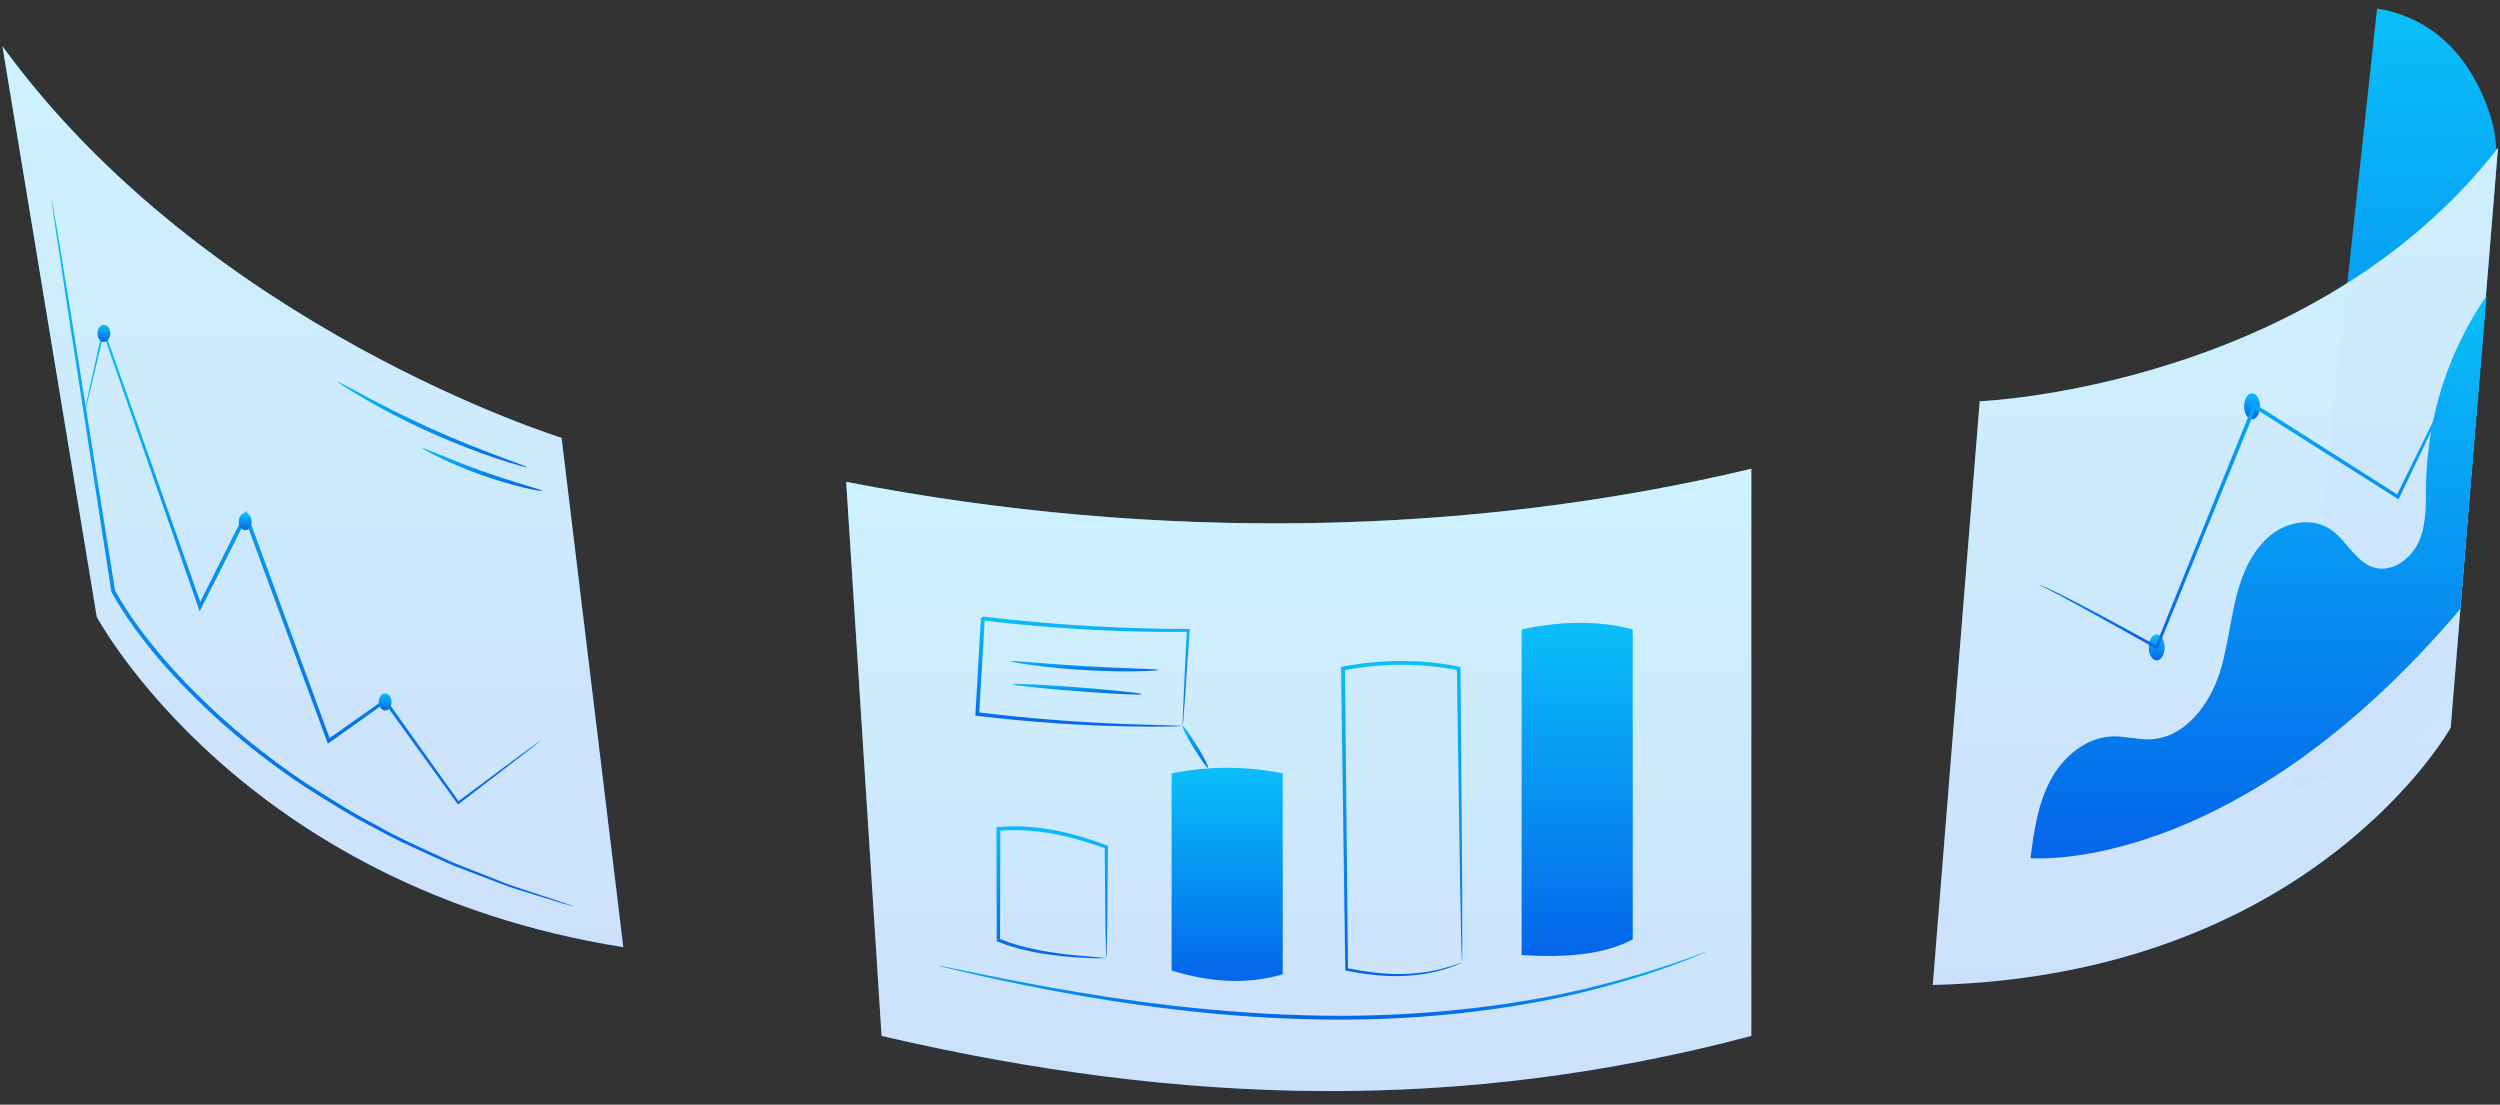
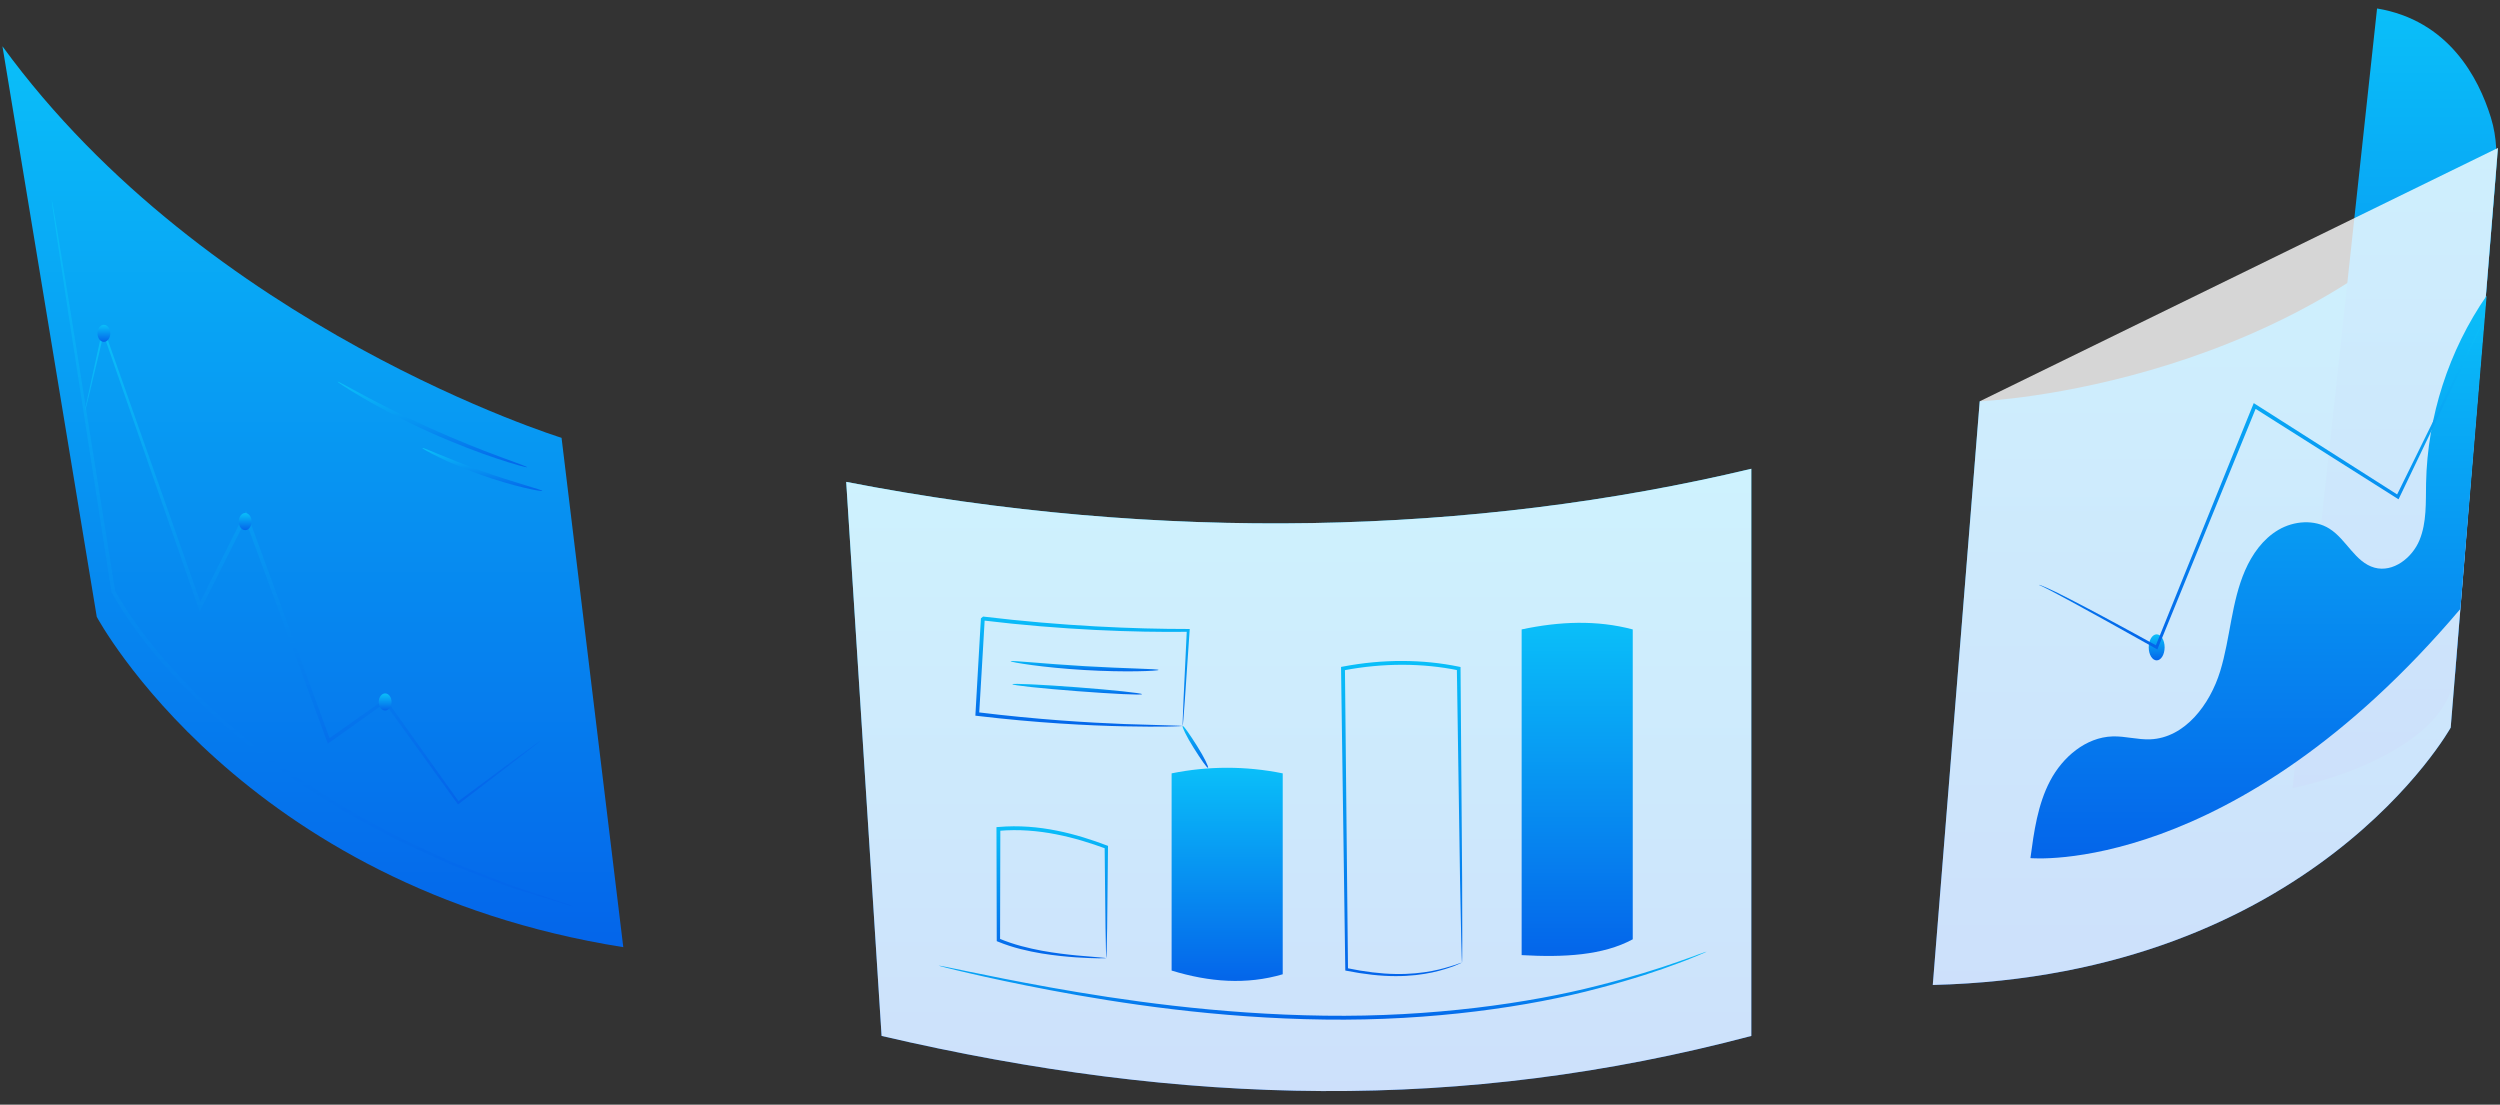
<svg xmlns="http://www.w3.org/2000/svg" width="172" height="76" viewBox="0 0 172 76" fill="none">
  <rect x="0" y="0" width="172" height="76" fill="#333333" stroke="none" />
  <path d="M120.491 71.272C100.641 76.528 81.507 76.129 60.653 71.272L58.219 33.153C79.767 37.347 101.4 36.816 120.491 32.251V71.272Z" fill="url(#paint0_linear_231_25219)" />
  <g opacity="0.8">
    <path d="M120.491 71.272C100.641 76.528 81.507 76.129 60.653 71.272L58.219 33.153C79.767 37.347 101.4 36.816 120.491 32.251V71.272Z" fill="white" />
  </g>
  <path d="M117.415 65.475C117.417 65.48 117.375 65.501 117.291 65.538C117.193 65.58 117.07 65.632 116.917 65.697C116.584 65.829 116.102 66.044 115.461 66.273C114.19 66.756 112.321 67.382 109.967 67.997C105.27 69.251 98.563 70.249 91.134 70.146C83.702 70.05 77.032 69.028 72.261 68.126C69.874 67.673 67.952 67.254 66.629 66.946C65.966 66.796 65.455 66.667 65.108 66.582C64.947 66.54 64.818 66.507 64.714 66.479C64.626 66.455 64.581 66.44 64.582 66.435C64.583 66.431 64.63 66.437 64.72 66.453C64.825 66.473 64.957 66.498 65.12 66.529C65.49 66.605 66.002 66.711 66.652 66.845C67.982 67.121 69.907 67.512 72.297 67.941C77.07 68.794 83.729 69.783 91.138 69.879C98.543 69.983 105.226 69.017 109.922 67.814C112.274 67.224 114.147 66.628 115.426 66.175C116.071 65.962 116.559 65.763 116.898 65.647C117.054 65.592 117.181 65.548 117.282 65.512C117.368 65.484 117.413 65.471 117.415 65.475Z" fill="url(#paint1_linear_231_25219)" />
  <path d="M88.251 67.03C85.76 67.765 83.205 67.571 80.607 66.775V53.207C83.155 52.694 85.703 52.694 88.251 53.207V67.03Z" fill="url(#paint2_linear_231_25219)" />
  <path d="M100.587 66.222C100.584 66.22 100.58 66.185 100.577 66.118C100.573 66.038 100.569 65.941 100.564 65.822C100.557 65.546 100.546 65.169 100.533 64.69C100.514 63.688 100.485 62.261 100.45 60.477C100.395 56.876 100.319 51.838 100.232 45.996L100.334 46.12C97.901 45.619 95.163 45.599 92.424 46.126L92.532 45.993C92.534 46.078 92.534 46.17 92.535 46.262C92.616 54.281 92.69 61.523 92.742 66.694L92.668 66.605C93.89 66.86 95.012 66.995 95.999 67.01C96.986 67.03 97.834 66.933 98.515 66.805C99.197 66.675 99.711 66.51 100.058 66.399C100.217 66.344 100.345 66.299 100.445 66.265C100.535 66.234 100.583 66.22 100.587 66.222C100.59 66.225 100.55 66.245 100.465 66.283C100.364 66.327 100.236 66.381 100.076 66.45C99.733 66.576 99.22 66.759 98.535 66.905C97.851 67.05 96.995 67.163 95.997 67.157C94.999 67.156 93.864 67.033 92.63 66.787L92.557 66.772L92.556 66.697C92.483 61.526 92.381 54.284 92.268 46.266C92.267 46.174 92.266 46.082 92.265 45.997L92.264 45.885L92.374 45.864C95.144 45.332 97.92 45.356 100.384 45.87L100.485 45.891L100.486 45.994C100.53 51.862 100.568 56.924 100.595 60.542C100.6 62.317 100.603 63.737 100.606 64.734C100.604 65.205 100.602 65.576 100.601 65.847C100.598 65.961 100.596 66.054 100.594 66.131C100.592 66.193 100.59 66.224 100.587 66.222Z" fill="url(#paint3_linear_231_25219)" />
  <path d="M112.333 64.624C110.287 65.732 107.594 65.879 104.689 65.712V43.304C107.291 42.751 109.85 42.647 112.333 43.304V64.624Z" fill="url(#paint4_linear_231_25219)" />
  <path d="M76.115 65.919C76.106 65.911 76.098 65.71 76.089 65.345C76.081 64.951 76.071 64.428 76.058 63.779C76.044 62.415 76.023 60.527 75.999 58.276L76.074 58.384C74.027 57.633 71.465 56.92 68.715 57.162L68.702 57.163L68.823 57.031C68.816 59.827 68.81 62.446 68.805 64.674L68.734 64.568C69.769 65.006 70.784 65.238 71.684 65.41C72.588 65.573 73.385 65.666 74.043 65.731C74.677 65.785 75.188 65.829 75.573 65.862C75.909 65.889 76.106 65.913 76.115 65.919C76.124 65.926 75.943 65.935 75.57 65.932C75.215 65.925 74.695 65.911 74.032 65.866C73.371 65.82 72.567 65.744 71.653 65.596C70.741 65.439 69.71 65.218 68.646 64.78L68.576 64.751V64.674C68.57 62.447 68.564 59.827 68.557 57.031L68.557 56.907L68.678 56.898L68.692 56.897C71.507 56.65 74.101 57.391 76.156 58.168L76.232 58.197L76.231 58.276C76.206 60.558 76.186 62.472 76.172 63.855C76.159 64.492 76.149 65.007 76.141 65.395C76.131 65.746 76.123 65.929 76.115 65.919Z" fill="url(#paint5_linear_231_25219)" />
  <path d="M79.711 46.092C79.711 46.127 79.14 46.169 78.216 46.184C77.291 46.199 76.013 46.18 74.605 46.097C73.196 46.014 71.924 45.883 71.007 45.759C70.091 45.636 69.529 45.528 69.533 45.493C69.538 45.455 70.108 45.497 71.027 45.572C71.946 45.647 73.216 45.748 74.62 45.831C76.024 45.913 77.296 45.962 78.218 45.995C79.139 46.029 79.711 46.053 79.711 46.092Z" fill="url(#paint6_linear_231_25219)" />
  <path d="M78.572 47.76C78.57 47.797 78.069 47.791 77.26 47.754C76.451 47.716 75.334 47.645 74.101 47.551C72.868 47.456 71.753 47.356 70.948 47.27C70.142 47.184 69.646 47.113 69.65 47.076C69.654 47.039 70.157 47.044 70.966 47.082C71.775 47.12 72.891 47.19 74.122 47.285C75.353 47.379 76.466 47.479 77.272 47.565C78.076 47.651 78.574 47.723 78.572 47.76Z" fill="url(#paint7_linear_231_25219)" />
  <path d="M81.368 49.946C81.361 49.939 81.364 49.775 81.374 49.471C81.387 49.144 81.404 48.704 81.426 48.15C81.481 46.993 81.558 45.365 81.652 43.365L81.749 43.468C78.07 43.515 73.064 43.342 67.604 42.684C67.47 42.795 67.784 42.532 67.752 42.56V42.561V42.565L67.751 42.571L67.75 42.585L67.749 42.612L67.746 42.666L67.739 42.774L67.727 42.99L67.701 43.421C67.684 43.707 67.668 43.992 67.652 44.274C67.618 44.84 67.586 45.399 67.553 45.949C67.488 47.048 67.424 48.114 67.364 49.133L67.252 49.001C71.343 49.504 74.877 49.718 77.383 49.815C78.616 49.852 79.605 49.882 80.315 49.903C80.634 49.913 80.889 49.921 81.087 49.927C81.265 49.935 81.363 49.941 81.368 49.946C81.373 49.951 81.285 49.957 81.109 49.965C80.934 49.972 80.658 49.985 80.315 49.988C79.632 49.998 78.634 49.999 77.379 49.972C74.869 49.92 71.325 49.739 67.223 49.252L67.106 49.239L67.112 49.12C67.169 48.1 67.23 47.035 67.292 45.935C67.324 45.385 67.355 44.826 67.388 44.26C67.404 43.977 67.42 43.693 67.437 43.407L67.462 42.976L67.475 42.76L67.481 42.652L67.484 42.597L67.485 42.57L67.486 42.556L67.487 42.55V42.546V42.545C67.454 42.571 67.769 42.308 67.637 42.419C73.085 43.076 78.077 43.276 81.75 43.274H81.854L81.847 43.377C81.708 45.398 81.595 47.043 81.515 48.213C81.473 48.756 81.44 49.188 81.415 49.51C81.39 49.803 81.374 49.953 81.368 49.946Z" fill="url(#paint8_linear_231_25219)" />
  <path d="M83.111 52.822C83.046 52.858 82.621 52.239 82.126 51.455C81.629 50.669 81.304 49.983 81.367 49.947C81.432 49.91 81.856 50.53 82.352 51.314C82.849 52.1 83.174 52.786 83.111 52.822Z" fill="url(#paint9_linear_231_25219)" />
  <path d="M0.168 3.183L6.658 42.44C6.658 42.44 16.561 60.986 42.882 65.166L38.635 30.122C38.635 30.122 14.295 22.595 0.168 3.183Z" fill="url(#paint10_linear_231_25219)" />
  <g opacity="0.8">
-     <path d="M0.168 3.183L6.658 42.44C6.658 42.44 16.561 60.986 42.882 65.166L38.635 30.122C38.635 30.122 14.295 22.595 0.168 3.183Z" fill="white" />
-   </g>
+     </g>
  <path d="M39.487 62.368C39.485 62.373 39.429 62.36 39.319 62.329C39.197 62.294 39.037 62.247 38.836 62.189C38.395 62.055 37.773 61.865 36.98 61.624C36.179 61.366 35.18 61.103 34.071 60.65C33.511 60.436 32.913 60.209 32.279 59.967C31.643 59.728 30.972 59.477 30.292 59.149C28.923 58.522 27.401 57.877 25.854 57.007C24.269 56.21 22.662 55.202 20.981 54.132C17.654 51.938 14.245 49.118 11.201 45.657C9.847 44.085 8.623 42.46 7.673 40.735L7.664 40.718L7.661 40.696C6.477 33.046 5.437 26.325 4.689 21.497C4.33 19.102 4.041 17.178 3.839 15.833C3.746 15.182 3.673 14.672 3.622 14.308C3.601 14.145 3.584 14.014 3.572 13.912C3.561 13.823 3.558 13.777 3.562 13.776C3.566 13.776 3.577 13.82 3.595 13.909C3.614 14.01 3.638 14.139 3.669 14.301C3.731 14.663 3.819 15.171 3.93 15.819C4.151 17.16 4.466 19.08 4.859 21.47C5.628 26.294 6.7 33.011 7.92 40.655L7.908 40.616C8.836 42.298 10.06 43.925 11.403 45.481C14.426 48.921 17.813 51.731 21.117 53.927C22.787 54.998 24.383 56.009 25.958 56.812C27.494 57.688 29.007 58.34 30.368 58.976C31.042 59.308 31.71 59.566 32.342 59.809C32.972 60.057 33.566 60.291 34.122 60.509C35.224 60.974 36.216 61.252 37.012 61.525C37.798 61.786 38.414 61.991 38.85 62.137C39.048 62.206 39.206 62.261 39.326 62.303C39.434 62.342 39.488 62.364 39.487 62.368Z" fill="url(#paint11_linear_231_25219)" />
  <path d="M37.173 50.973C37.175 50.976 37.145 51.004 37.083 51.055C37.011 51.113 36.919 51.186 36.804 51.279C36.543 51.482 36.178 51.767 35.71 52.13C34.736 52.877 33.335 53.95 31.576 55.297L31.512 55.346L31.463 55.279C30.072 53.355 28.357 50.982 26.407 48.285L26.561 48.312C25.344 49.179 24.043 50.105 22.685 51.072L22.556 51.164L22.501 51.015C20.988 46.912 19.292 42.31 17.504 37.462C17.263 36.807 17.024 36.156 16.787 35.511L17.031 35.525C15.944 37.682 14.888 39.779 13.874 41.791L13.737 42.063L13.637 41.776C10.891 33.859 8.557 27.131 7.043 22.766L7.183 22.758C6.769 24.505 6.441 25.886 6.213 26.847C6.1 27.306 6.011 27.665 5.947 27.924C5.918 28.037 5.894 28.126 5.874 28.2C5.857 28.261 5.846 28.292 5.843 28.291C5.84 28.291 5.843 28.258 5.855 28.195C5.869 28.121 5.886 28.03 5.908 27.916C5.963 27.654 6.039 27.293 6.137 26.83C6.35 25.865 6.654 24.48 7.04 22.726L7.095 22.477L7.18 22.718C8.718 27.075 11.089 33.79 13.879 41.691L13.643 41.676C14.654 39.662 15.708 37.565 16.791 35.406L16.929 35.132L17.035 35.42C17.272 36.065 17.512 36.715 17.753 37.371C19.532 42.222 21.221 46.826 22.728 50.931L22.544 50.875C23.906 49.914 25.21 48.993 26.431 48.131L26.522 48.067L26.586 48.157C28.516 50.868 30.215 53.253 31.592 55.187L31.478 55.169C33.256 53.847 34.672 52.795 35.657 52.062C36.135 51.712 36.509 51.439 36.776 51.244C36.897 51.159 36.992 51.091 37.068 51.037C37.136 50.992 37.171 50.97 37.173 50.973Z" fill="url(#paint12_linear_231_25219)" />
  <path d="M36.266 32.145C36.26 32.163 36.064 32.118 35.713 32.022C35.362 31.927 34.859 31.773 34.242 31.569C33.008 31.161 31.324 30.53 29.515 29.715C27.706 28.897 26.119 28.05 24.997 27.394C24.436 27.067 23.988 26.791 23.685 26.59C23.381 26.391 23.217 26.274 23.227 26.258C23.237 26.242 23.418 26.329 23.737 26.501C24.108 26.701 24.559 26.943 25.089 27.23C26.23 27.841 27.824 28.657 29.624 29.471C31.425 30.284 33.09 30.939 34.304 31.39C34.869 31.599 35.35 31.777 35.744 31.922C36.085 32.049 36.271 32.128 36.266 32.145Z" fill="url(#paint13_linear_231_25219)" />
  <path d="M37.311 33.774C37.303 33.807 36.815 33.733 36.04 33.549C35.264 33.365 34.203 33.065 33.057 32.656C31.911 32.245 30.9 31.805 30.184 31.455C29.468 31.105 29.044 30.854 29.059 30.822C29.076 30.788 29.529 30.979 30.262 31.283C30.994 31.587 32.009 31.997 33.147 32.404C34.285 32.811 35.33 33.138 36.089 33.367C36.847 33.596 37.32 33.736 37.311 33.774Z" fill="url(#paint14_linear_231_25219)" />
  <path d="M26.939 48.295C26.939 48.62 26.741 48.884 26.498 48.884C26.255 48.884 26.057 48.62 26.057 48.295C26.057 47.97 26.254 47.707 26.498 47.707C26.742 47.707 26.939 47.971 26.939 48.295Z" fill="url(#paint15_linear_231_25219)" />
  <path d="M16.869 36.474C17.112 36.474 17.309 36.21 17.309 35.885C17.309 35.56 17.112 35.297 16.869 35.297C16.625 35.297 16.428 35.56 16.428 35.885C16.428 36.21 16.625 36.474 16.869 36.474Z" fill="url(#paint16_linear_231_25219)" />
  <path d="M7.588 22.935C7.588 23.26 7.39 23.523 7.146 23.523C6.903 23.523 6.705 23.26 6.705 22.935C6.705 22.61 6.903 22.347 7.146 22.347C7.39 22.347 7.588 22.61 7.588 22.935Z" fill="url(#paint17_linear_231_25219)" />
  <path d="M171.859 10.177L168.608 50.06C168.608 50.06 159.116 67.117 132.975 67.766L136.205 27.61C136.205 27.61 159.009 26.685 171.859 10.177Z" fill="url(#paint18_linear_231_25219)" />
  <path d="M171.376 8.097C170.524 5.336 168.459 1.402 163.542 0.583L157.73 54.23C157.73 54.23 168.641 52.052 168.933 46.072C168.958 45.556 171.141 18.892 171.687 12.29C171.807 10.846 171.804 9.483 171.376 8.097Z" fill="url(#paint19_linear_231_25219)" />
  <g opacity="0.8">
-     <path d="M171.859 10.177L168.608 50.06C168.608 50.06 159.116 67.117 132.975 67.766L136.205 27.61C136.205 27.61 159.009 26.685 171.859 10.177Z" fill="white" />
+     <path d="M171.859 10.177L168.608 50.06C168.608 50.06 159.116 67.117 132.975 67.766L136.205 27.61Z" fill="white" />
  </g>
  <path d="M171.08 20.345C168.473 24.115 167.004 28.661 166.914 33.243C166.888 34.566 166.965 35.937 166.462 37.16C165.959 38.384 164.645 39.406 163.369 39.056C162.035 38.691 161.439 37.115 160.27 36.376C159.231 35.719 157.825 35.831 156.763 36.45C155.701 37.07 154.95 38.124 154.459 39.252C153.509 41.439 153.447 43.905 152.747 46.184C152.047 48.464 150.33 50.761 147.948 50.865C147.078 50.903 146.217 50.639 145.347 50.665C143.507 50.72 141.91 52.087 141.052 53.716C140.194 55.345 139.937 57.213 139.693 59.039C139.693 59.039 153.628 60.366 169.273 41.894L171.08 20.345Z" fill="url(#paint20_linear_231_25219)" />
  <path d="M148.926 44.538C148.926 45.032 148.681 45.434 148.379 45.434C148.077 45.434 147.832 45.033 147.832 44.538C147.832 44.042 148.077 43.642 148.379 43.642C148.68 43.642 148.926 44.043 148.926 44.538Z" fill="url(#paint21_linear_231_25219)" />
-   <path d="M155.49 27.956C155.49 28.45 155.245 28.852 154.943 28.852C154.641 28.852 154.396 28.451 154.396 27.956C154.396 27.46 154.641 27.06 154.943 27.06C155.245 27.06 155.49 27.461 155.49 27.956Z" fill="url(#paint22_linear_231_25219)" />
  <path d="M170.766 22.27C170.772 22.272 170.741 22.349 170.676 22.497C170.602 22.66 170.504 22.874 170.381 23.143C170.107 23.725 169.72 24.545 169.232 25.579C168.219 27.69 166.789 30.669 165.076 34.235L165.02 34.352L164.91 34.283C162.013 32.45 158.645 30.319 155.052 28.046L155.246 27.983C155.117 28.302 154.977 28.646 154.836 28.991C152.397 34.963 150.166 40.425 148.47 44.577L148.427 44.683L148.327 44.627C145.869 43.244 143.864 42.134 142.47 41.376C141.772 40.999 141.228 40.708 140.855 40.519C140.68 40.433 140.539 40.365 140.428 40.31C140.33 40.272 140.279 40.249 140.279 40.244C140.297 40.194 141.115 40.544 142.522 41.276C143.934 42.004 145.954 43.087 148.425 44.45L148.282 44.5C149.962 40.342 152.172 34.871 154.589 28.89C154.729 28.545 154.869 28.201 154.998 27.882L155.058 27.734L155.193 27.82C158.779 30.104 162.141 32.245 165.032 34.087L164.866 34.134C166.614 30.585 168.074 27.62 169.108 25.52C169.62 24.498 170.027 23.687 170.315 23.112C170.451 22.849 170.558 22.64 170.641 22.481C170.719 22.339 170.761 22.267 170.766 22.27Z" fill="url(#paint23_linear_231_25219)" />
  <defs>
    <linearGradient id="paint0_linear_231_25219" x1="89.355" y1="32.251" x2="89.355" y2="75.066" gradientUnits="userSpaceOnUse">
      <stop stop-color="#0ABFF9" />
      <stop offset="1" stop-color="#0465EA" />
    </linearGradient>
    <linearGradient id="paint1_linear_231_25219" x1="90.999" y1="65.475" x2="90.999" y2="70.153" gradientUnits="userSpaceOnUse">
      <stop stop-color="#0ABFF9" />
      <stop offset="1" stop-color="#0465EA" />
    </linearGradient>
    <linearGradient id="paint2_linear_231_25219" x1="84.429" y1="52.822" x2="84.429" y2="67.489" gradientUnits="userSpaceOnUse">
      <stop stop-color="#0ABFF9" />
      <stop offset="1" stop-color="#0465EA" />
    </linearGradient>
    <linearGradient id="paint3_linear_231_25219" x1="96.435" y1="45.475" x2="96.435" y2="67.157" gradientUnits="userSpaceOnUse">
      <stop stop-color="#0ABFF9" />
      <stop offset="1" stop-color="#0465EA" />
    </linearGradient>
    <linearGradient id="paint4_linear_231_25219" x1="108.511" y1="42.85" x2="108.511" y2="65.77" gradientUnits="userSpaceOnUse">
      <stop stop-color="#0ABFF9" />
      <stop offset="1" stop-color="#0465EA" />
    </linearGradient>
    <linearGradient id="paint5_linear_231_25219" x1="72.394" y1="56.849" x2="72.394" y2="65.933" gradientUnits="userSpaceOnUse">
      <stop stop-color="#0ABFF9" />
      <stop offset="1" stop-color="#0465EA" />
    </linearGradient>
    <linearGradient id="paint6_linear_231_25219" x1="74.622" y1="45.478" x2="74.622" y2="46.188" gradientUnits="userSpaceOnUse">
      <stop stop-color="#0ABFF9" />
      <stop offset="1" stop-color="#0465EA" />
    </linearGradient>
    <linearGradient id="paint7_linear_231_25219" x1="74.111" y1="47.051" x2="74.111" y2="47.785" gradientUnits="userSpaceOnUse">
      <stop stop-color="#0ABFF9" />
      <stop offset="1" stop-color="#0465EA" />
    </linearGradient>
    <linearGradient id="paint8_linear_231_25219" x1="74.48" y1="42.392" x2="74.48" y2="49.994" gradientUnits="userSpaceOnUse">
      <stop stop-color="#0ABFF9" />
      <stop offset="1" stop-color="#0465EA" />
    </linearGradient>
    <linearGradient id="paint9_linear_231_25219" x1="82.239" y1="49.945" x2="82.239" y2="52.823" gradientUnits="userSpaceOnUse">
      <stop stop-color="#0ABFF9" />
      <stop offset="1" stop-color="#0465EA" />
    </linearGradient>
    <linearGradient id="paint10_linear_231_25219" x1="21.525" y1="3.183" x2="21.525" y2="65.166" gradientUnits="userSpaceOnUse">
      <stop stop-color="#0ABFF9" />
      <stop offset="1" stop-color="#0465EA" />
    </linearGradient>
    <linearGradient id="paint11_linear_231_25219" x1="21.524" y1="13.776" x2="21.524" y2="62.369" gradientUnits="userSpaceOnUse">
      <stop stop-color="#0ABFF9" />
      <stop offset="1" stop-color="#0465EA" />
    </linearGradient>
    <linearGradient id="paint12_linear_231_25219" x1="21.508" y1="22.477" x2="21.508" y2="55.346" gradientUnits="userSpaceOnUse">
      <stop stop-color="#0ABFF9" />
      <stop offset="1" stop-color="#0465EA" />
    </linearGradient>
    <linearGradient id="paint13_linear_231_25219" x1="29.746" y1="26.256" x2="29.746" y2="32.149" gradientUnits="userSpaceOnUse">
      <stop stop-color="#0ABFF9" />
      <stop offset="1" stop-color="#0465EA" />
    </linearGradient>
    <linearGradient id="paint14_linear_231_25219" x1="33.185" y1="30.818" x2="33.185" y2="33.782" gradientUnits="userSpaceOnUse">
      <stop stop-color="#0ABFF9" />
      <stop offset="1" stop-color="#0465EA" />
    </linearGradient>
    <linearGradient id="paint15_linear_231_25219" x1="26.498" y1="47.707" x2="26.498" y2="48.884" gradientUnits="userSpaceOnUse">
      <stop stop-color="#0ABFF9" />
      <stop offset="1" stop-color="#0465EA" />
    </linearGradient>
    <linearGradient id="paint16_linear_231_25219" x1="16.869" y1="35.297" x2="16.869" y2="36.474" gradientUnits="userSpaceOnUse">
      <stop stop-color="#0ABFF9" />
      <stop offset="1" stop-color="#0465EA" />
    </linearGradient>
    <linearGradient id="paint17_linear_231_25219" x1="7.146" y1="22.347" x2="7.146" y2="23.523" gradientUnits="userSpaceOnUse">
      <stop stop-color="#0ABFF9" />
      <stop offset="1" stop-color="#0465EA" />
    </linearGradient>
    <linearGradient id="paint18_linear_231_25219" x1="152.417" y1="10.177" x2="152.417" y2="67.766" gradientUnits="userSpaceOnUse">
      <stop stop-color="#0ABFF9" />
      <stop offset="1" stop-color="#0465EA" />
    </linearGradient>
    <linearGradient id="paint19_linear_231_25219" x1="164.743" y1="0.583" x2="164.743" y2="54.23" gradientUnits="userSpaceOnUse">
      <stop stop-color="#0ABFF9" />
      <stop offset="1" stop-color="#0465EA" />
    </linearGradient>
    <linearGradient id="paint20_linear_231_25219" x1="155.387" y1="20.345" x2="155.387" y2="59.06" gradientUnits="userSpaceOnUse">
      <stop stop-color="#0ABFF9" />
      <stop offset="1" stop-color="#0465EA" />
    </linearGradient>
    <linearGradient id="paint21_linear_231_25219" x1="148.379" y1="43.642" x2="148.379" y2="45.434" gradientUnits="userSpaceOnUse">
      <stop stop-color="#0ABFF9" />
      <stop offset="1" stop-color="#0465EA" />
    </linearGradient>
    <linearGradient id="paint22_linear_231_25219" x1="154.943" y1="27.06" x2="154.943" y2="28.852" gradientUnits="userSpaceOnUse">
      <stop stop-color="#0ABFF9" />
      <stop offset="1" stop-color="#0465EA" />
    </linearGradient>
    <linearGradient id="paint23_linear_231_25219" x1="155.523" y1="22.27" x2="155.523" y2="44.683" gradientUnits="userSpaceOnUse">
      <stop stop-color="#0ABFF9" />
      <stop offset="1" stop-color="#0465EA" />
    </linearGradient>
  </defs>
</svg>